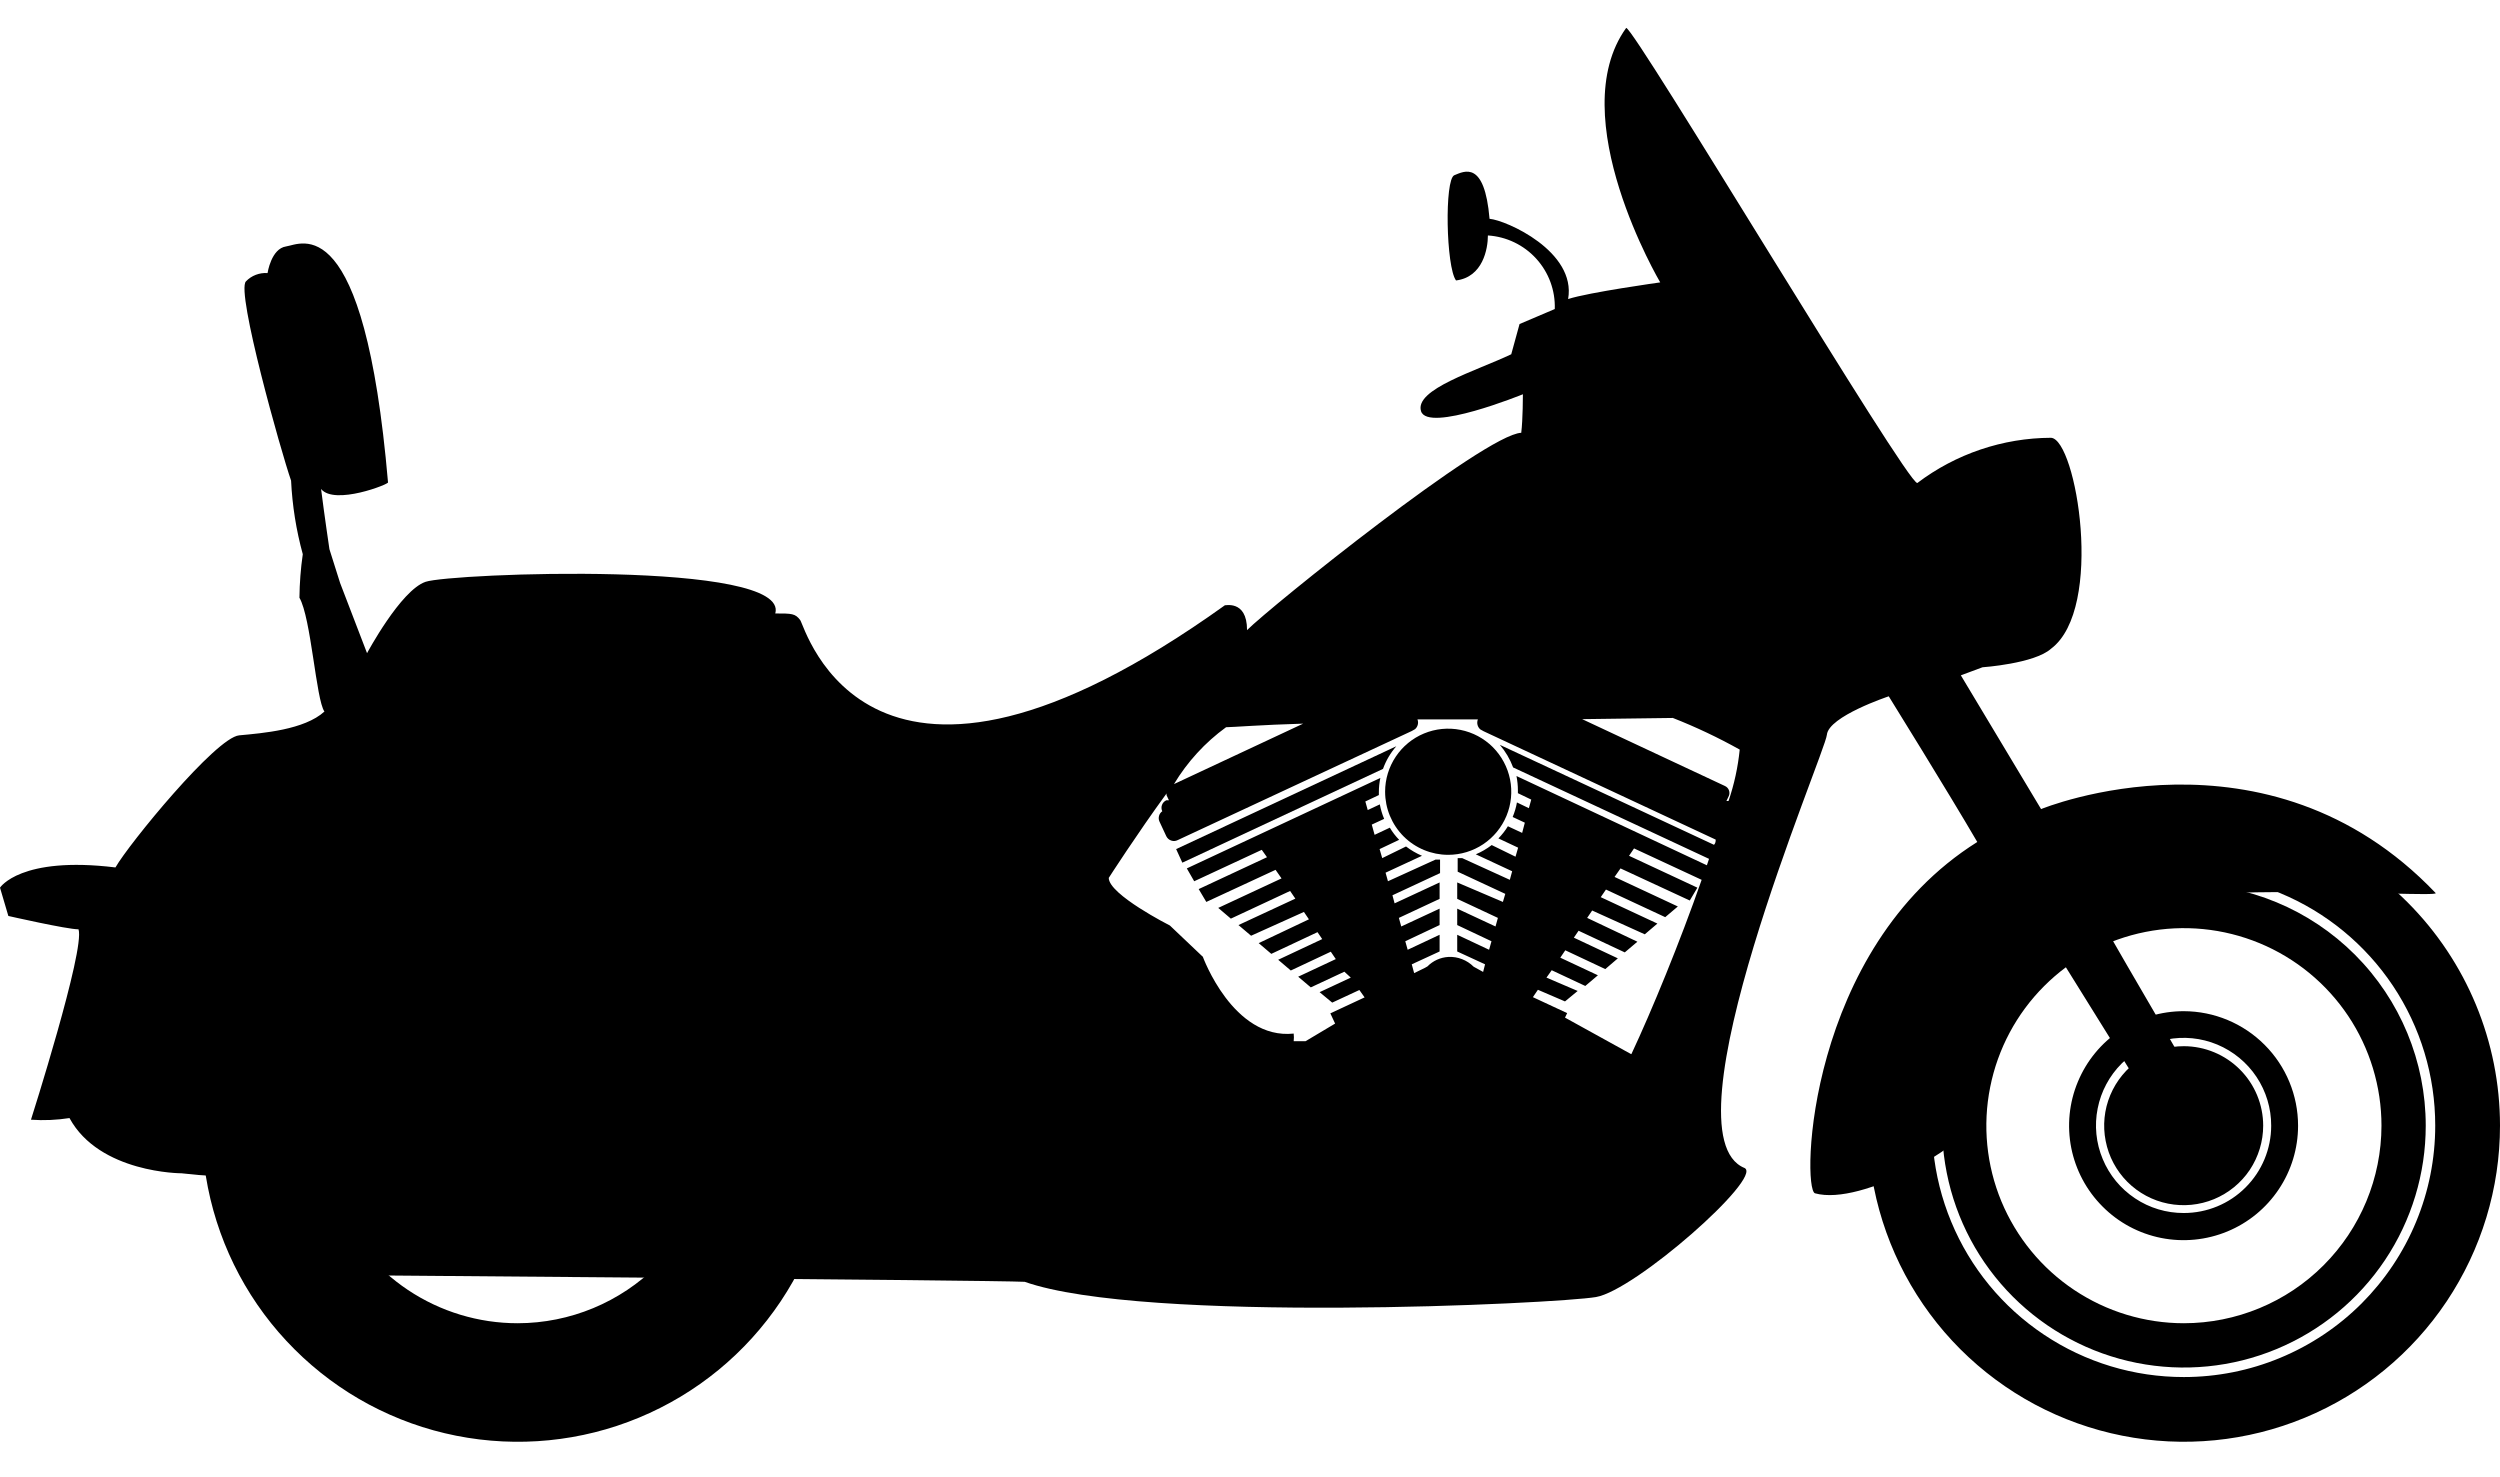
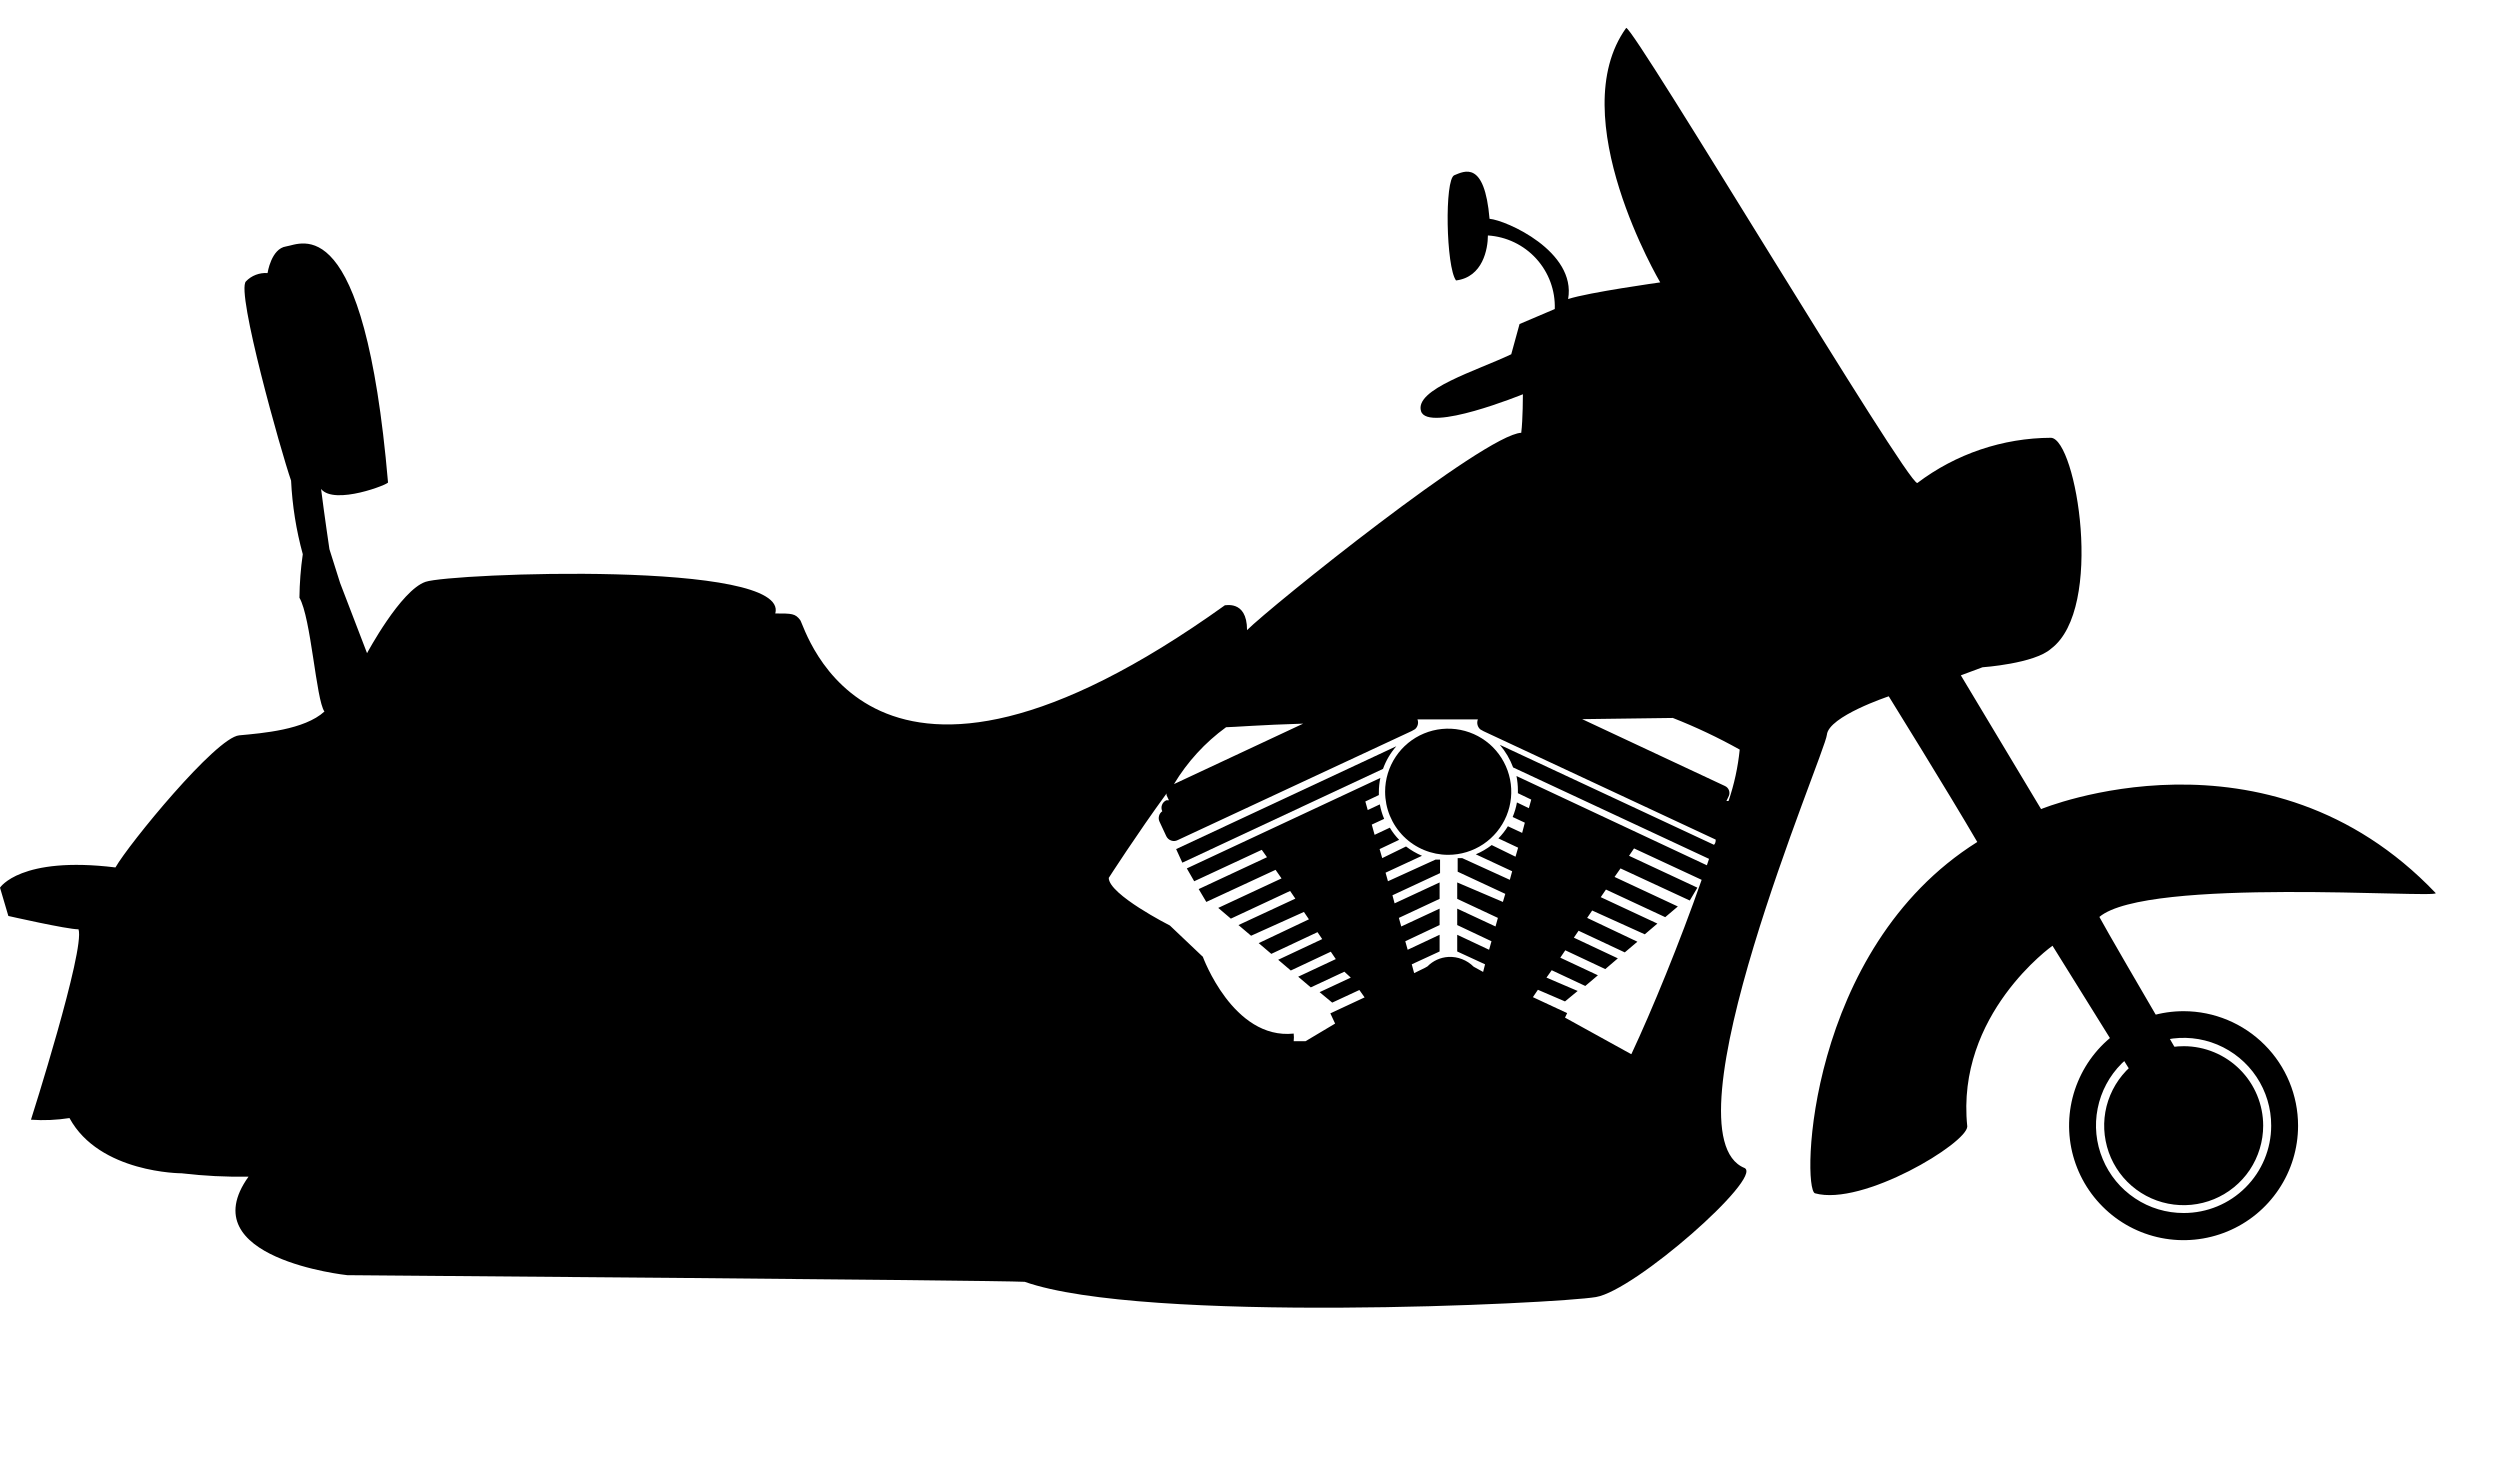
<svg xmlns="http://www.w3.org/2000/svg" width="44" height="26" viewBox="0 0 44 26" fill="none">
-   <path d="M38.436 14.249C37.336 14.249 36.261 14.575 35.346 15.186C34.431 15.798 33.718 16.666 33.297 17.683C32.876 18.7 32.765 19.818 32.98 20.897C33.195 21.977 33.724 22.968 34.502 23.746C35.281 24.524 36.272 25.054 37.351 25.268C38.43 25.483 39.549 25.373 40.565 24.952C41.582 24.531 42.451 23.818 43.062 22.903C43.673 21.988 44 20.912 44 19.812C44 18.337 43.414 16.922 42.37 15.878C41.327 14.835 39.912 14.249 38.436 14.249ZM38.436 24.236C37.56 24.237 36.704 23.978 35.975 23.491C35.246 23.005 34.678 22.314 34.342 21.504C34.006 20.695 33.918 19.804 34.089 18.945C34.26 18.086 34.682 17.296 35.301 16.677C35.921 16.057 36.71 15.635 37.569 15.465C38.429 15.294 39.319 15.382 40.129 15.718C40.938 16.053 41.63 16.622 42.116 17.35C42.602 18.079 42.861 18.936 42.86 19.812C42.86 20.393 42.746 20.968 42.523 21.505C42.301 22.042 41.975 22.529 41.565 22.94C41.154 23.351 40.666 23.677 40.129 23.899C39.593 24.122 39.017 24.236 38.436 24.236Z" fill="currentColor" />
-   <path d="M38.437 15.556C37.595 15.556 36.772 15.806 36.072 16.273C35.372 16.741 34.827 17.406 34.505 18.183C34.182 18.961 34.098 19.817 34.263 20.643C34.427 21.468 34.832 22.227 35.427 22.822C36.023 23.417 36.781 23.823 37.607 23.987C38.432 24.151 39.288 24.067 40.066 23.744C40.843 23.422 41.508 22.877 41.976 22.177C42.444 21.477 42.693 20.654 42.693 19.812C42.693 18.683 42.245 17.601 41.447 16.803C40.648 16.004 39.566 15.556 38.437 15.556ZM38.437 23.289C37.749 23.289 37.077 23.085 36.505 22.703C35.933 22.321 35.488 21.778 35.224 21.143C34.961 20.508 34.892 19.808 35.027 19.134C35.161 18.459 35.492 17.84 35.978 17.354C36.465 16.867 37.084 16.536 37.759 16.402C38.433 16.268 39.132 16.337 39.768 16.6C40.403 16.863 40.946 17.309 41.328 17.88C41.71 18.452 41.914 19.125 41.914 19.812C41.913 20.734 41.546 21.618 40.894 22.27C40.243 22.922 39.359 23.288 38.437 23.289Z" fill="currentColor" />
  <path d="M38.435 17.797C38.036 17.796 37.647 17.914 37.315 18.135C36.983 18.355 36.724 18.67 36.571 19.038C36.417 19.406 36.377 19.811 36.454 20.203C36.532 20.594 36.723 20.953 37.005 21.235C37.286 21.518 37.645 21.71 38.036 21.788C38.427 21.866 38.833 21.826 39.201 21.674C39.57 21.522 39.885 21.263 40.106 20.932C40.328 20.601 40.446 20.211 40.446 19.812C40.446 19.278 40.234 18.766 39.857 18.389C39.48 18.011 38.969 17.798 38.435 17.797ZM38.435 21.349C38.13 21.35 37.831 21.261 37.577 21.091C37.323 20.922 37.125 20.682 37.008 20.4C36.89 20.118 36.859 19.808 36.919 19.508C36.978 19.209 37.125 18.934 37.341 18.718C37.557 18.502 37.832 18.355 38.131 18.296C38.431 18.236 38.741 18.267 39.023 18.384C39.305 18.502 39.546 18.7 39.715 18.954C39.884 19.208 39.974 19.507 39.973 19.812C39.973 20.22 39.811 20.611 39.522 20.899C39.234 21.188 38.843 21.349 38.435 21.349Z" fill="currentColor" />
  <path d="M38.437 18.413C38.16 18.412 37.889 18.493 37.658 18.647C37.428 18.8 37.248 19.018 37.141 19.274C37.034 19.529 37.006 19.811 37.06 20.082C37.113 20.354 37.246 20.604 37.441 20.8C37.637 20.996 37.886 21.13 38.158 21.184C38.429 21.238 38.711 21.211 38.967 21.105C39.223 20.999 39.442 20.82 39.596 20.59C39.749 20.36 39.832 20.089 39.832 19.812C39.832 19.442 39.685 19.086 39.423 18.824C39.162 18.562 38.807 18.414 38.437 18.413Z" fill="currentColor" />
-   <path d="M9.111 14.249C8.011 14.249 6.936 14.576 6.021 15.188C5.107 15.8 4.394 16.669 3.974 17.686C3.554 18.703 3.444 19.821 3.659 20.9C3.874 21.979 4.404 22.97 5.183 23.747C5.961 24.525 6.952 25.055 8.031 25.269C9.11 25.483 10.229 25.373 11.245 24.951C12.261 24.53 13.13 23.817 13.741 22.902C14.352 21.988 14.678 20.912 14.678 19.812C14.678 19.081 14.534 18.357 14.255 17.682C13.975 17.007 13.565 16.393 13.047 15.877C12.53 15.36 11.917 14.95 11.241 14.671C10.566 14.392 9.842 14.248 9.111 14.249ZM9.111 23.289C8.423 23.289 7.751 23.085 7.179 22.703C6.607 22.321 6.162 21.778 5.899 21.143C5.635 20.507 5.566 19.808 5.701 19.134C5.835 18.459 6.166 17.84 6.652 17.353C7.139 16.867 7.758 16.536 8.433 16.402C9.107 16.268 9.806 16.336 10.442 16.6C11.077 16.863 11.62 17.308 12.002 17.88C12.384 18.452 12.588 19.124 12.588 19.812C12.587 20.734 12.22 21.618 11.568 22.27C10.916 22.921 10.033 23.288 9.111 23.289Z" fill="currentColor" />
  <path d="M9.112 17.797C8.713 17.797 8.324 17.915 7.992 18.137C7.661 18.358 7.403 18.673 7.25 19.041C7.098 19.409 7.058 19.814 7.135 20.205C7.213 20.596 7.405 20.955 7.687 21.237C7.969 21.519 8.328 21.711 8.719 21.788C9.109 21.866 9.515 21.826 9.883 21.674C10.251 21.521 10.566 21.263 10.787 20.931C11.009 20.6 11.127 20.211 11.127 19.812C11.127 19.547 11.076 19.285 10.975 19.04C10.873 18.796 10.725 18.573 10.538 18.386C10.351 18.199 10.128 18.05 9.883 17.949C9.639 17.848 9.377 17.796 9.112 17.797ZM9.112 21.349C8.807 21.349 8.508 21.259 8.255 21.089C8.001 20.92 7.804 20.679 7.687 20.397C7.57 20.115 7.54 19.805 7.6 19.506C7.66 19.206 7.807 18.932 8.023 18.716C8.239 18.501 8.514 18.354 8.814 18.295C9.113 18.236 9.423 18.267 9.705 18.385C9.986 18.502 10.227 18.7 10.396 18.954C10.565 19.209 10.654 19.507 10.653 19.812C10.653 20.014 10.614 20.215 10.536 20.401C10.458 20.588 10.345 20.758 10.202 20.901C10.058 21.044 9.888 21.157 9.701 21.234C9.514 21.311 9.314 21.35 9.112 21.349Z" fill="currentColor" />
  <path d="M9.111 18.413C8.834 18.413 8.564 18.495 8.334 18.649C8.104 18.802 7.924 19.021 7.818 19.277C7.713 19.532 7.685 19.814 7.739 20.085C7.793 20.357 7.926 20.606 8.122 20.802C8.317 20.997 8.567 21.13 8.838 21.184C9.11 21.238 9.391 21.211 9.647 21.105C9.902 20.999 10.121 20.82 10.274 20.589C10.428 20.359 10.51 20.089 10.51 19.812C10.51 19.628 10.474 19.446 10.404 19.277C10.334 19.107 10.23 18.953 10.101 18.823C9.971 18.693 9.816 18.59 9.647 18.519C9.477 18.449 9.295 18.413 9.111 18.413Z" fill="currentColor" />
  <path d="M35.923 14.24L34.511 11.886L34.892 11.744C34.892 11.744 35.806 11.681 36.099 11.417C37.042 10.709 36.543 7.734 36.099 7.705C35.249 7.708 34.422 7.988 33.745 8.501C33.569 8.53 28.768 0.491 28.621 0.491C27.498 2.054 29.22 4.97 29.22 4.97C29.22 4.97 27.963 5.145 27.599 5.263C27.746 4.425 26.51 3.876 26.216 3.851C26.128 2.816 25.772 3.013 25.596 3.084C25.421 3.156 25.45 4.701 25.626 4.936C26.099 4.877 26.187 4.379 26.187 4.144C26.513 4.165 26.818 4.311 27.038 4.553C27.258 4.795 27.375 5.112 27.364 5.439L26.744 5.703L26.598 6.235C25.982 6.528 24.893 6.851 25.01 7.236C25.127 7.621 26.803 6.939 26.803 6.939C26.803 6.939 26.803 7.383 26.774 7.617C26.128 7.646 22.358 10.68 21.948 11.09C21.948 10.533 21.529 10.671 21.562 10.65C15.278 15.154 14.172 11.031 14.084 10.914C13.996 10.797 13.938 10.797 13.645 10.797C13.908 9.854 7.93 10.089 7.49 10.24C7.051 10.39 6.46 11.496 6.46 11.496L5.986 10.261L5.798 9.666C5.798 9.666 5.71 9.075 5.651 8.606C5.886 8.899 6.858 8.518 6.829 8.489C6.41 3.629 5.299 4.299 5.036 4.337C4.772 4.375 4.709 4.806 4.709 4.806C4.638 4.801 4.568 4.812 4.502 4.837C4.436 4.862 4.376 4.902 4.328 4.953C4.152 5.133 4.948 7.957 5.123 8.459C5.144 8.897 5.213 9.331 5.329 9.754C5.292 10.008 5.273 10.264 5.27 10.52C5.475 10.872 5.563 12.318 5.71 12.523C5.358 12.845 4.621 12.904 4.21 12.942C3.8 12.979 2.266 14.856 2.032 15.267C0.356 15.062 0 15.623 0 15.623L0.147 16.121C0.147 16.121 1.177 16.356 1.382 16.356C1.5 16.712 0.545 19.707 0.545 19.707C0.771 19.723 0.999 19.713 1.223 19.678C1.751 20.65 3.196 20.65 3.196 20.65C3.587 20.696 3.98 20.716 4.374 20.709C3.343 22.15 6.112 22.443 6.112 22.443C6.112 22.443 17.474 22.531 18.035 22.56C20.13 23.298 27.398 22.946 28.089 22.828C28.78 22.711 31.022 20.734 30.707 20.558C29.237 19.971 32.123 13.26 32.153 12.933C32.182 12.607 33.242 12.255 33.242 12.255C33.242 12.255 34.302 13.964 34.8 14.819C31.797 16.704 31.709 20.914 31.943 21.002C32.781 21.236 34.624 20.118 34.624 19.825C34.419 17.852 36.124 16.645 36.124 16.645L38.688 20.767L39.396 20.348C39.396 20.348 37.184 16.578 36.949 16.138C37.787 15.43 42.898 15.816 42.869 15.719C39.895 12.598 35.923 14.24 35.923 14.24ZM21.583 12.799C21.684 12.799 22.207 12.757 22.936 12.736L20.662 13.8C20.897 13.409 21.209 13.068 21.579 12.799H21.583ZM21.164 16.834L20.59 16.289C20.59 16.289 19.514 15.744 19.514 15.451C19.514 15.451 20.012 14.676 20.532 13.964C20.53 13.975 20.53 13.986 20.532 13.997L20.573 14.085H20.527C20.51 14.093 20.494 14.104 20.481 14.118C20.468 14.132 20.457 14.149 20.451 14.167C20.444 14.185 20.441 14.204 20.442 14.223C20.443 14.242 20.448 14.261 20.456 14.278V14.278C20.428 14.298 20.408 14.326 20.399 14.359C20.39 14.392 20.392 14.427 20.406 14.458L20.527 14.718C20.536 14.736 20.548 14.752 20.563 14.765C20.578 14.778 20.595 14.788 20.614 14.794C20.632 14.801 20.652 14.803 20.672 14.802C20.692 14.8 20.711 14.794 20.729 14.785L24.847 12.866L24.905 12.833C24.929 12.812 24.946 12.784 24.953 12.754C24.961 12.723 24.959 12.691 24.947 12.661H26.011C25.999 12.691 25.996 12.724 26.004 12.756C26.011 12.787 26.029 12.816 26.053 12.837L26.112 12.87L30.196 14.777C30.196 14.806 30.196 14.835 30.167 14.869L26.397 13.109C26.498 13.227 26.577 13.362 26.631 13.507L30.079 15.116L30.041 15.229L26.69 13.658C26.706 13.741 26.715 13.825 26.715 13.909V13.96L26.95 14.073L26.908 14.224L26.698 14.123C26.683 14.211 26.657 14.296 26.623 14.379L26.837 14.479L26.79 14.659L26.539 14.542C26.492 14.62 26.435 14.691 26.372 14.756L26.719 14.919L26.673 15.078L26.254 14.873C26.168 14.939 26.074 14.994 25.974 15.036L26.614 15.334L26.573 15.485L25.735 15.103H25.655V15.342L26.493 15.732L26.451 15.874L25.647 15.531V15.82L26.363 16.155L26.321 16.306L25.647 15.992V16.281L26.25 16.566L26.208 16.716L25.647 16.452V16.746L26.137 16.972L26.103 17.106L25.936 17.014C25.878 16.956 25.808 16.91 25.732 16.881C25.655 16.851 25.574 16.838 25.492 16.842V16.842C25.352 16.85 25.221 16.909 25.123 17.009L25.077 17.035L24.889 17.127L24.847 16.972L25.337 16.746V16.452L24.775 16.716L24.733 16.566L25.337 16.281V15.992L24.662 16.306L24.62 16.155L25.337 15.82V15.531L24.545 15.899L24.507 15.757L25.345 15.367V15.129H25.265L24.428 15.51L24.386 15.359L25.027 15.062C24.927 15.019 24.832 14.964 24.746 14.898L24.327 15.103L24.281 14.944L24.625 14.781C24.562 14.716 24.507 14.645 24.461 14.567L24.193 14.693L24.143 14.513L24.361 14.412C24.326 14.33 24.301 14.244 24.285 14.157L24.072 14.257L24.03 14.106L24.268 13.993V13.943C24.268 13.859 24.277 13.774 24.294 13.692L20.888 15.284L21.018 15.51L22.207 14.957L22.299 15.087L21.097 15.648L21.231 15.874L22.45 15.309L22.555 15.46L21.441 15.979L21.663 16.168L22.706 15.681L22.798 15.816L21.797 16.281L22.019 16.469L22.949 16.05L23.037 16.18L22.153 16.599L22.375 16.788L23.188 16.406L23.271 16.528L22.496 16.892L22.718 17.081L23.422 16.75L23.51 16.88L22.848 17.19L23.07 17.378L23.661 17.102L23.774 17.206L23.225 17.462L23.447 17.646L23.925 17.424L24.017 17.554L23.414 17.835L23.498 18.015L22.978 18.325H22.769C22.774 18.28 22.774 18.235 22.769 18.191C21.7 18.304 21.168 16.834 21.168 16.834H21.164ZM28.705 18.551L27.544 17.91L27.582 17.831L26.979 17.55L27.067 17.42L27.544 17.625L27.767 17.441L27.218 17.206L27.31 17.076L27.901 17.353L28.123 17.165L27.461 16.855L27.549 16.725L28.253 17.056L28.474 16.867L27.7 16.503L27.783 16.381L28.596 16.762L28.818 16.574L27.934 16.155L28.022 16.025L28.948 16.444L29.17 16.255L28.173 15.79L28.265 15.656L29.308 16.142L29.53 15.954L28.416 15.434L28.521 15.284L29.74 15.849L29.874 15.623L28.671 15.062L28.759 14.932L29.949 15.485C29.568 16.578 29.069 17.793 28.713 18.551H28.705ZM30.414 14.098H30.385L30.427 14.01C30.441 13.978 30.442 13.941 30.429 13.908C30.417 13.875 30.392 13.849 30.36 13.834L27.846 12.657L29.442 12.636C29.847 12.795 30.24 12.981 30.619 13.193C30.588 13.501 30.522 13.805 30.422 14.098H30.414Z" fill="currentColor" />
  <path d="M24.575 13.134L20.7 14.944L20.809 15.183L24.341 13.532C24.393 13.386 24.473 13.251 24.575 13.134Z" fill="currentColor" />
  <path d="M25.488 15.045C25.708 15.045 25.922 14.98 26.105 14.858C26.287 14.736 26.43 14.562 26.514 14.359C26.598 14.156 26.62 13.933 26.577 13.718C26.534 13.503 26.428 13.305 26.273 13.149C26.118 12.994 25.92 12.889 25.705 12.846C25.489 12.803 25.266 12.825 25.063 12.909C24.86 12.993 24.687 13.135 24.565 13.318C24.443 13.5 24.378 13.715 24.378 13.934C24.378 14.229 24.495 14.511 24.703 14.72C24.911 14.928 25.194 15.045 25.488 15.045Z" fill="currentColor" />
</svg>